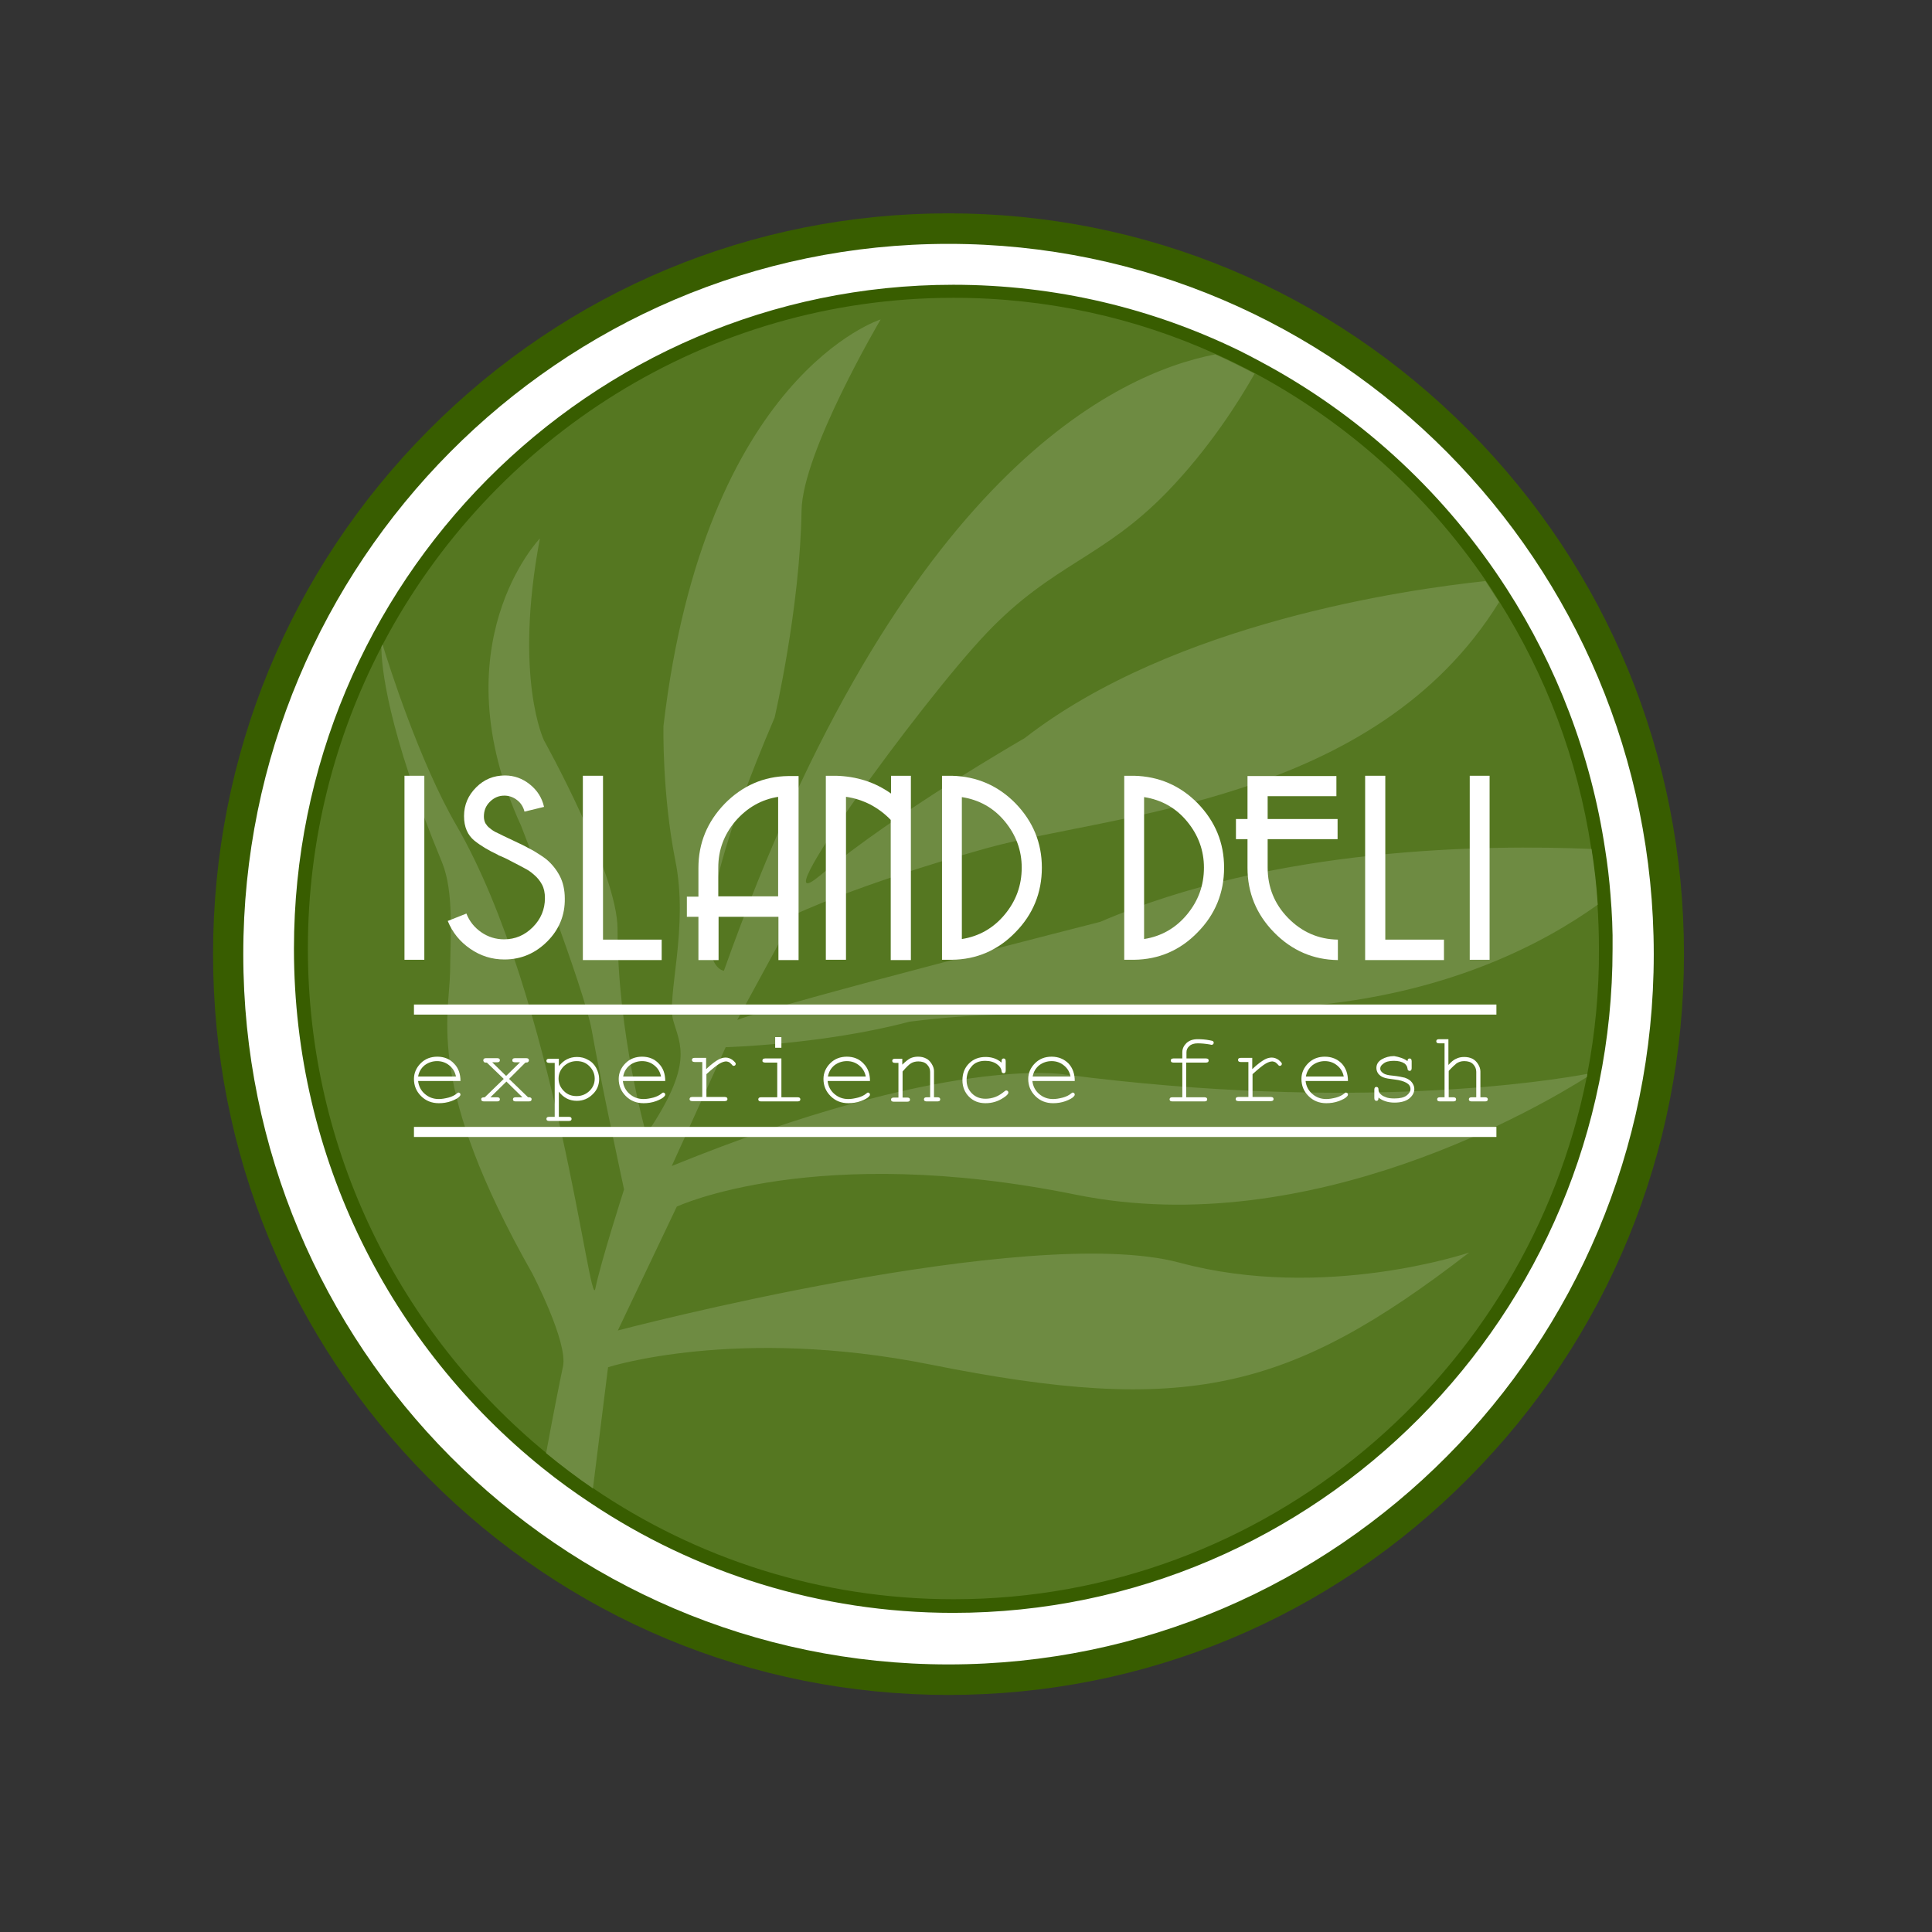
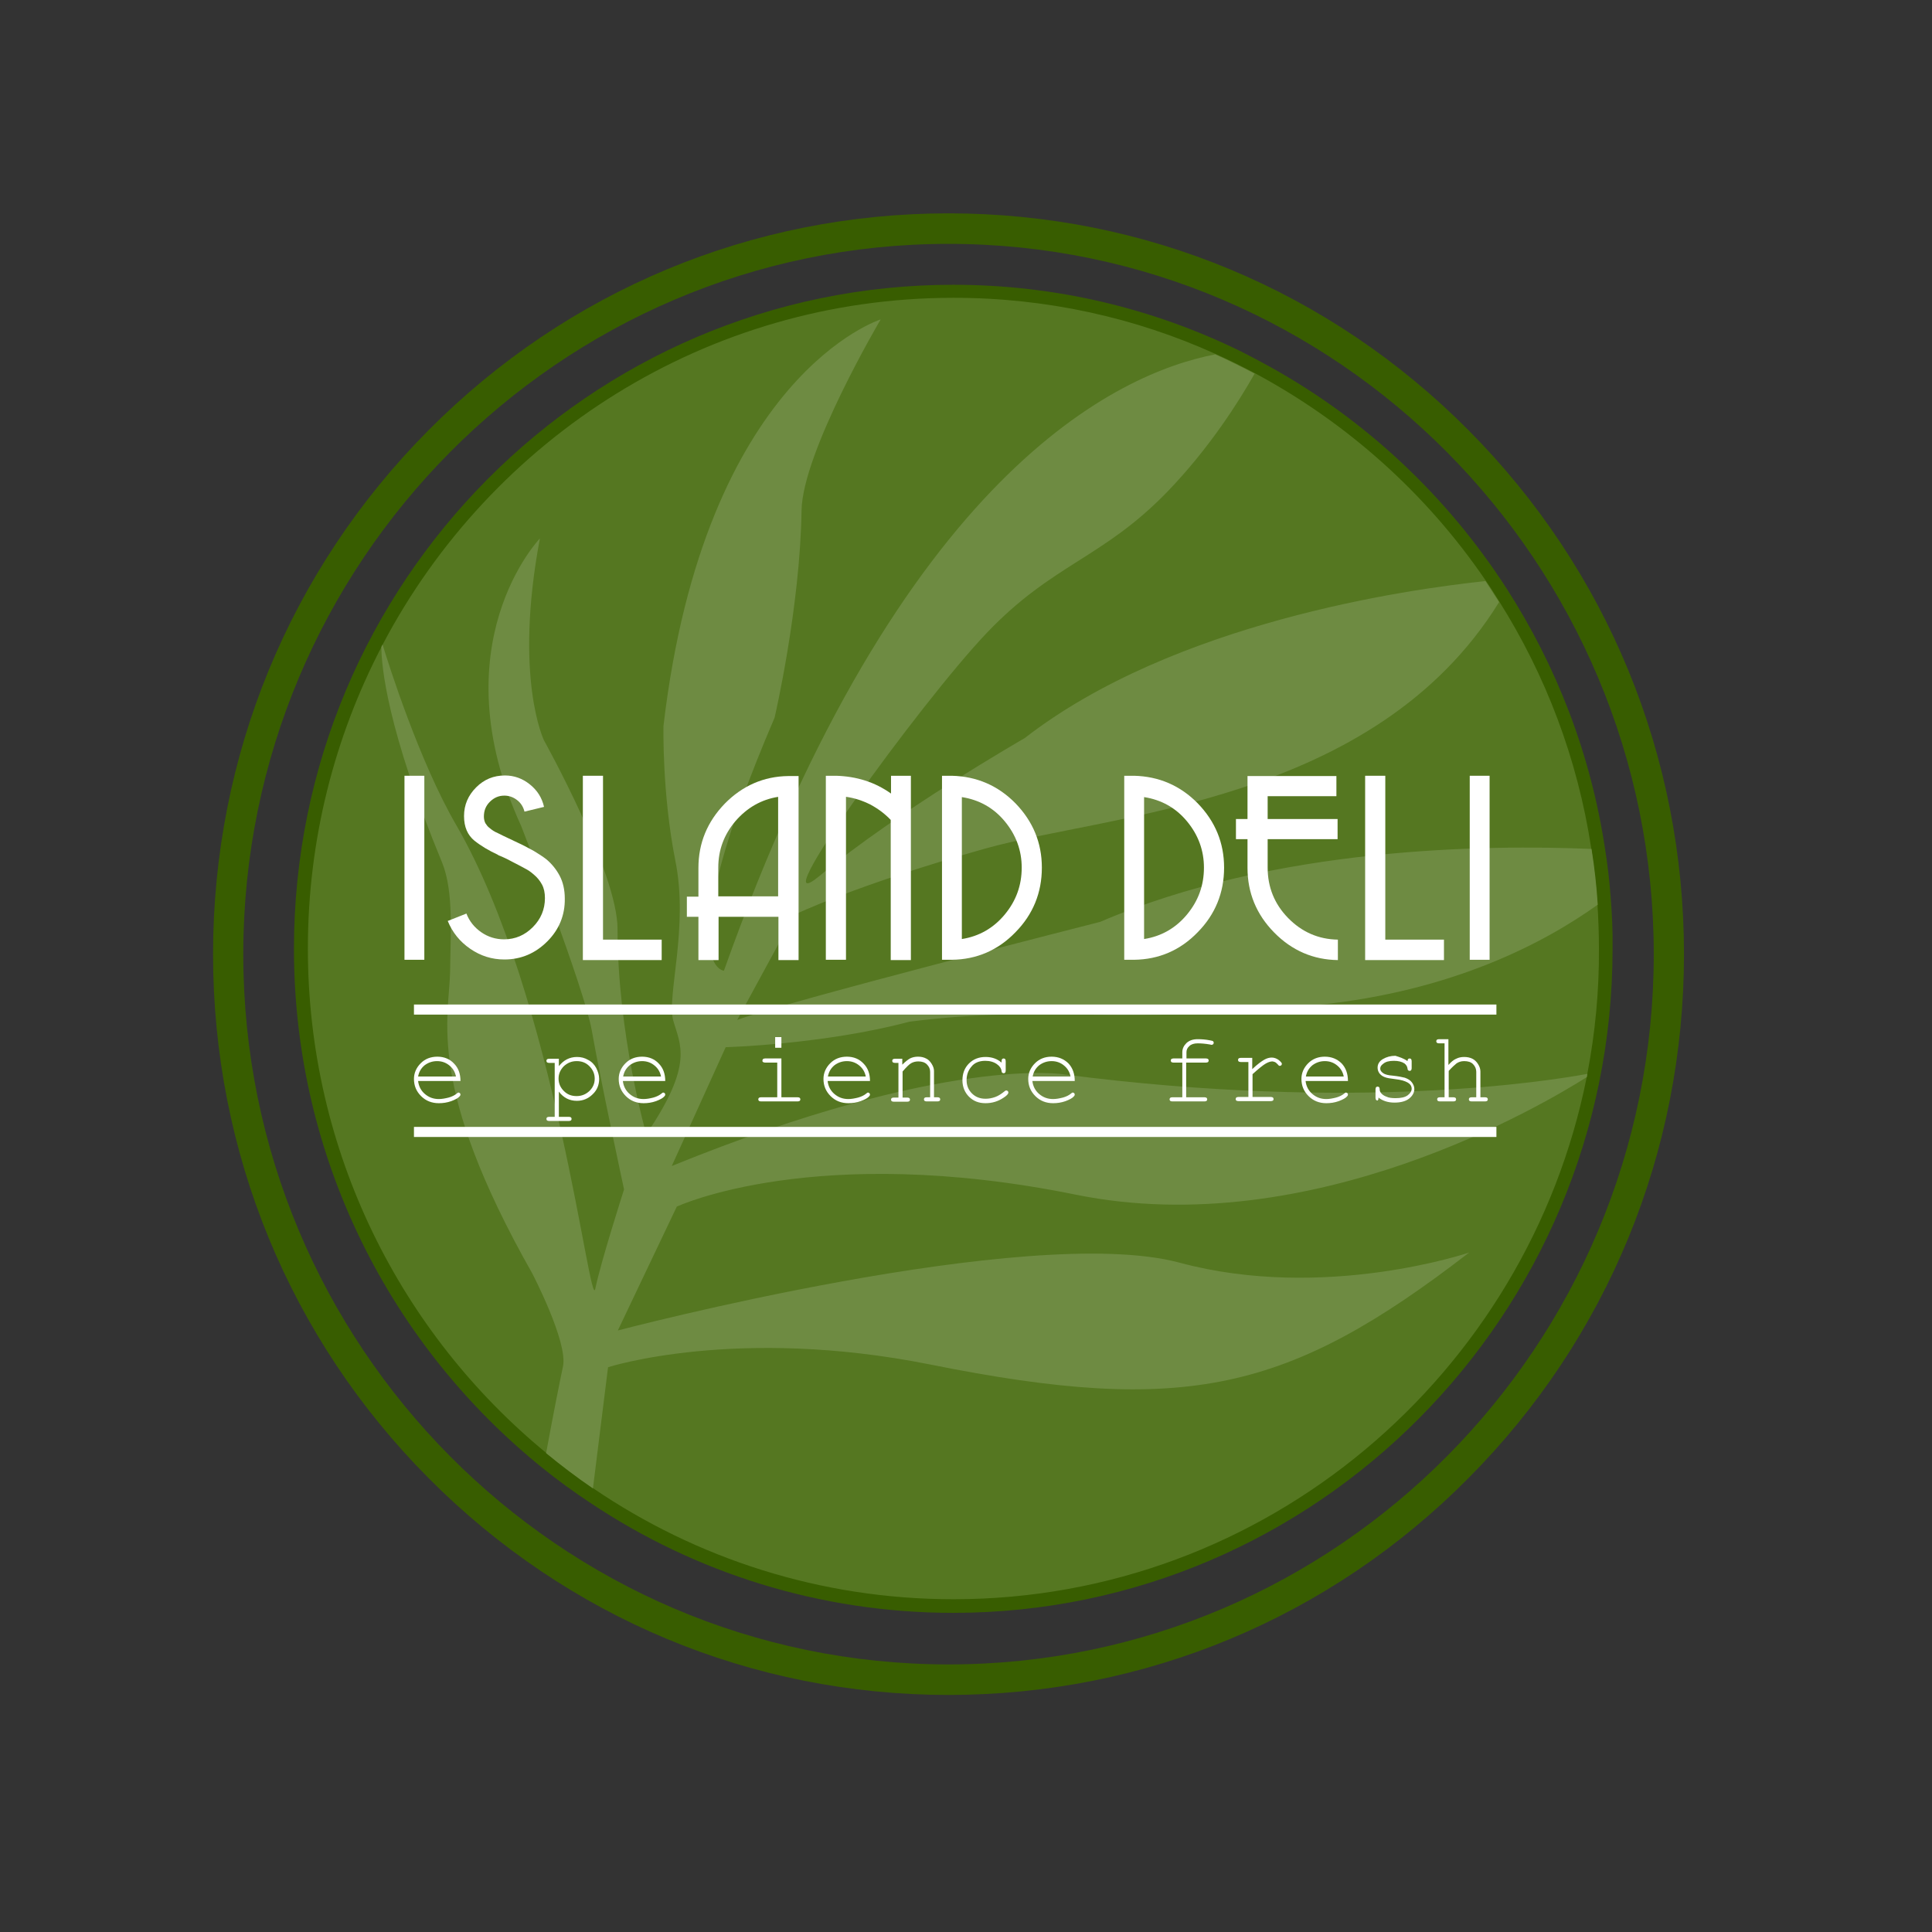
<svg xmlns="http://www.w3.org/2000/svg" version="1.1" id="layer" x="0px" y="0px" viewBox="0 0 652 652" style="enable-background:new 0 0 652 652;" xml:space="preserve">
  <rect x="0" y="0" width="652" height="652" fill="#333333" stroke="none" />
  <style type="text/css"> .st0{fill:#FFFFFF;} .st1{fill:#385D00;} .st2{fill:#557721;} .st3{fill:#6E8B42;} </style>
  <g>
-     <path class="st0" d="M563.2,322c0,135.2-108.8,244.8-243.1,244.8C185.9,566.8,77.1,457.2,77.1,322c0-135.2,108.8-244.8,243.1-244.8 C454.4,77.1,563.2,186.7,563.2,322" />
    <path class="st1" d="M320.1,572c-66.3,0-128.6-26-175.5-73.2c-46.9-47.2-72.7-110-72.7-176.8c0-66.8,25.8-129.6,72.7-176.8 C191.5,98,253.8,72,320.1,72c66.3,0,128.6,26,175.5,73.2c46.9,47.2,72.7,110,72.7,176.8c0,66.8-25.8,129.6-72.7,176.8 C448.8,546,386.4,572,320.1,572 M320.1,82.3c-131.2,0-238,107.5-238,239.7c0,132.2,106.7,239.7,238,239.7s238-107.5,238-239.7 C558.1,189.8,451.3,82.3,320.1,82.3" />
    <path class="st2" d="M542,320.2c0,122.5-98.6,221.8-220.2,221.8c-121.6,0-220.2-99.3-220.2-221.8c0-122.5,98.6-221.8,220.2-221.8 C443.4,98.4,542,197.7,542,320.2" />
    <path class="st1" d="M543.5,302c-0.4-5.2-1-10.3-1.8-15.3c-4.8-32.1-16.4-61.9-33.2-88c-0.7-1.1-1.4-2.1-2.1-3.2 c-20.5-30.7-48.3-56-80.9-73.4c-2.4-1.3-4.7-2.5-7.1-3.7c-29.3-14.3-62.1-22.3-96.7-22.3c-122.7,0-222.5,100.5-222.5,224.1 c0,70.9,32.9,134.2,84,175.3c5.2,4.2,10.6,8.1,16.2,11.8c35.1,23.4,77.2,37,122.3,37c122.7,0,222.5-100.5,222.5-224.1 C544.3,314.1,544,308,543.5,302 M535.7,362.3c-0.1,0.4-0.1,0.7-0.2,1.1c-20,100.4-108.2,176.3-213.7,176.3 c-45,0-86.9-13.8-121.7-37.5c-5.5-3.7-10.7-7.7-15.8-11.9c-49-40.3-80.4-101.6-80.4-170.2c0-36.7,9-71.4,24.9-101.9 c0.1-0.3,0.3-0.5,0.4-0.8c36.6-69.5,109.2-116.9,192.6-116.9c31.4,0,61.3,6.7,88.3,18.9c4.5,2,8.9,4.2,13.3,6.5 c31.2,16.7,58,40.7,77.9,69.9c1.6,2.3,3.1,4.7,4.6,7.1c15.7,24.9,26.5,53.1,31.1,83.4c0.9,6.2,1.6,12.4,2.1,18.7 c0.3,5,0.5,10,0.5,15C539.7,334.6,538.3,348.7,535.7,362.3" />
    <path class="st3" d="M371.3,311.1c0,0-106.3,27-122.5,33.1l19.3-35.5c0,0,20.8-10.1,64.3-22.3c41.9-11.8,131.5-15.2,173.5-83.2 c-1.5-2.4-3.1-4.7-4.6-7.1c-26.6,2.8-105.3,14-155.5,53c0,0-42.9,24.6-69.1,46.4c-21.1,17.5,34-58.5,56.3-81.9 c22.3-23.4,39.1-25.1,60.9-47.6c14.3-14.8,24.3-30.7,29.5-39.9c-4.4-2.3-8.8-4.5-13.3-6.5c-32.8,6.3-106,39.8-165.8,208 c0,0-18.9-1.3,17.1-85.4c0,0,8.6-36.9,9.1-69.9c0.3-19.8,26.7-64.5,26.7-64.5s-59.4,18.6-73.3,137.2c0,0-0.5,22.7,4,45.4 c4.6,22.7-3,45.9-0.7,54c2.3,8.2,7.1,14.6-9.1,38.4c0,0-9.7-33.9-9.7-69.3c0-19.1-24.8-63.6-24.8-63.6s-10.3-21-1.4-68.2 c0,0-34.4,35.8-6.3,97.1c0,0,21.2,54.4,23.8,68.9c3,17.1,10.9,53.7,10.9,53.7s-7.9,24.6-9.7,33.5c-1.8,8.9-13.4-98.5-46.9-156.4 c-12.4-21.3-22.9-54.4-24.9-61c-0.1,0.3-0.3,0.5-0.4,0.8c0,6.2,1.8,27.6,20.5,72.8c4,9.8,2.8,24.6,2.7,36.7 c-0.3,15.7-8.3,38.4,27.7,101.9c0,0,12.1,23.2,10.4,31.4c-0.8,3.7-3.3,16.1-5.7,29.3c5.1,4.2,10.4,8.2,15.8,11.9l5.1-40.9 c0,0,43.4-14,108.8-0.9c86.2,17.3,120.9,9.2,181.8-37.8c0,0-48.9,16.6-97.8,3.4C347.1,412.5,208.5,449,208.5,449l19.9-41.8 c0,0,46.8-21.9,134.8-4c79.6,16.1,157.9-30.6,172.3-39.7c0.1-0.4,0.1-0.7,0.2-1.1c-12.4,2.3-77.9,13-176.5,0.2 c0,0-39.6-6.9-132.5,30.9l18.2-40.1c0,0,33-0.9,62-8.6c48.1-6.1,66.6,1.7,138.2-5.7c45.3-4.7,76.1-20.9,94.1-33.8 c-0.4-6.3-1.1-12.6-2.1-18.8C501.9,285,430.3,285.7,371.3,311.1" />
    <rect x="139.7" y="339" class="st0" width="365.3" height="3.4" />
    <rect x="139.7" y="380.3" class="st0" width="365.3" height="3.4" />
    <path class="st0" d="M155.4,364.8h-14.3c0.2,1.8,1,3.3,2.3,4.4c1.3,1.1,2.8,1.7,4.7,1.7c1,0,2.1-0.2,3.3-0.5 c1.1-0.3,2.1-0.8,2.8-1.4c0.2-0.2,0.4-0.3,0.5-0.3c0.2,0,0.3,0.1,0.5,0.2c0.1,0.1,0.2,0.3,0.2,0.5s-0.1,0.4-0.3,0.6 c-0.5,0.6-1.5,1.1-2.8,1.6c-1.4,0.5-2.8,0.7-4.2,0.7c-2.4,0-4.4-0.8-6-2.4c-1.6-1.6-2.4-3.5-2.4-5.8c0-2,0.8-3.8,2.3-5.3 c1.5-1.5,3.4-2.2,5.6-2.2c2.3,0,4.2,0.8,5.6,2.3C154.7,360.4,155.4,362.4,155.4,364.8 M153.9,363.4c-0.3-1.6-1-2.8-2.2-3.8 c-1.2-1-2.6-1.5-4.2-1.5c-1.6,0-3,0.5-4.2,1.4c-1.2,1-1.9,2.2-2.2,3.8H153.9z" />
-     <path class="st0" d="M171.8,364.1l6.4,6.2c0.4,0,0.7,0,0.8,0.1c0.1,0,0.2,0.1,0.3,0.2c0.1,0.1,0.1,0.3,0.1,0.4 c0,0.2-0.1,0.4-0.2,0.5c-0.1,0.1-0.4,0.2-0.7,0.2H174c-0.3,0-0.6-0.1-0.7-0.2c-0.1-0.1-0.2-0.3-0.2-0.5c0-0.2,0.1-0.4,0.2-0.5 c0.1-0.1,0.4-0.2,0.7-0.2h2.3l-5.4-5.3l-5.4,5.3h2.3c0.3,0,0.6,0.1,0.7,0.2c0.1,0.1,0.2,0.3,0.2,0.5c0,0.2-0.1,0.4-0.2,0.5 c-0.1,0.1-0.4,0.2-0.7,0.2h-4.5c-0.3,0-0.6-0.1-0.7-0.2c-0.1-0.1-0.2-0.3-0.2-0.5c0-0.1,0-0.3,0.1-0.4s0.2-0.2,0.3-0.2 c0.1,0,0.4-0.1,0.8-0.1l6.4-6.2l-5.7-5.5c-0.4,0-0.7,0-0.8-0.1c-0.1,0-0.2-0.1-0.3-0.3c-0.1-0.1-0.1-0.3-0.1-0.4 c0-0.2,0.1-0.4,0.2-0.5c0.1-0.1,0.4-0.2,0.7-0.2h3.8c0.3,0,0.6,0.1,0.7,0.2c0.1,0.1,0.2,0.3,0.2,0.5c0,0.2-0.1,0.4-0.2,0.5 c-0.1,0.1-0.4,0.2-0.7,0.2h-1.7l4.7,4.6l4.7-4.6h-1.7c-0.3,0-0.6-0.1-0.7-0.2c-0.2-0.1-0.2-0.3-0.2-0.5c0-0.2,0.1-0.4,0.2-0.5 c0.1-0.1,0.4-0.2,0.7-0.2h3.8c0.3,0,0.6,0.1,0.7,0.2s0.2,0.3,0.2,0.5c0,0.1,0,0.3-0.1,0.4c-0.1,0.1-0.2,0.2-0.3,0.3 c-0.1,0-0.4,0.1-0.8,0.1L171.8,364.1z" />
    <path class="st0" d="M188.6,357.2v2.6c0.8-1,1.7-1.8,2.7-2.3c1-0.5,2.1-0.8,3.4-0.8c1.4,0,2.6,0.3,3.8,1c1.2,0.6,2.1,1.6,2.7,2.7 c0.6,1.2,1,2.4,1,3.7c0,2-0.7,3.8-2.2,5.2c-1.4,1.4-3.2,2.2-5.3,2.2c-2.5,0-4.5-1-6.1-3.1v8.5h3.4c0.3,0,0.6,0.1,0.7,0.2 c0.1,0.1,0.2,0.3,0.2,0.5c0,0.2-0.1,0.4-0.2,0.5c-0.1,0.1-0.4,0.2-0.7,0.2h-6.7c-0.3,0-0.6-0.1-0.7-0.2c-0.1-0.1-0.2-0.3-0.2-0.5 c0-0.2,0.1-0.4,0.2-0.5c0.1-0.1,0.4-0.2,0.7-0.2h1.9v-18.2h-1.9c-0.3,0-0.6-0.1-0.7-0.2c-0.1-0.1-0.2-0.3-0.2-0.5 c0-0.2,0.1-0.4,0.2-0.5c0.1-0.1,0.4-0.2,0.7-0.2H188.6z M200.7,364c0-1.6-0.6-3-1.8-4.2c-1.2-1.2-2.6-1.7-4.3-1.7 c-1.7,0-3.1,0.6-4.3,1.7c-1.2,1.2-1.8,2.6-1.8,4.2c0,1.6,0.6,3,1.8,4.2c1.2,1.2,2.6,1.7,4.3,1.7c1.7,0,3.1-0.6,4.3-1.7 C200.1,367,200.7,365.7,200.7,364" />
    <path class="st0" d="M224.5,364.8h-14.3c0.2,1.8,1,3.3,2.3,4.4c1.3,1.1,2.8,1.7,4.7,1.7c1,0,2.1-0.2,3.3-0.5 c1.1-0.3,2.1-0.8,2.8-1.4c0.2-0.2,0.4-0.3,0.5-0.3c0.2,0,0.3,0.1,0.5,0.2c0.1,0.1,0.2,0.3,0.2,0.5s-0.1,0.4-0.3,0.6 c-0.5,0.6-1.5,1.1-2.8,1.6c-1.4,0.5-2.8,0.7-4.2,0.7c-2.4,0-4.4-0.8-6-2.4c-1.6-1.6-2.4-3.5-2.4-5.8c0-2,0.8-3.8,2.3-5.3 c1.5-1.5,3.4-2.2,5.6-2.2c2.3,0,4.2,0.8,5.6,2.3C223.8,360.4,224.5,362.4,224.5,364.8 M223.1,363.4c-0.3-1.6-1-2.8-2.2-3.8 c-1.2-1-2.6-1.5-4.2-1.5c-1.6,0-3,0.5-4.2,1.4c-1.2,1-1.9,2.2-2.2,3.8H223.1z" />
-     <path class="st0" d="M238.3,357.2v3.6c1.8-1.7,3.2-2.7,4.1-3.2c0.9-0.5,1.7-0.7,2.5-0.7c0.8,0,1.6,0.3,2.3,0.8 c0.7,0.6,1.1,1,1.1,1.3c0,0.2-0.1,0.4-0.2,0.5c-0.1,0.1-0.3,0.2-0.5,0.2c-0.1,0-0.2,0-0.3-0.1c-0.1,0-0.2-0.2-0.4-0.4 c-0.4-0.4-0.7-0.7-1-0.8c-0.3-0.1-0.6-0.2-0.8-0.2c-0.6,0-1.3,0.2-2.2,0.7c-0.9,0.5-2.4,1.7-4.5,3.6v7.7h6.2c0.3,0,0.6,0.1,0.7,0.2 c0.1,0.1,0.2,0.3,0.2,0.5c0,0.2-0.1,0.4-0.2,0.5c-0.1,0.1-0.4,0.2-0.7,0.2h-11c-0.3,0-0.6-0.1-0.7-0.2c-0.1-0.1-0.2-0.3-0.2-0.5 c0-0.2,0.1-0.3,0.2-0.5c0.1-0.1,0.4-0.2,0.7-0.2h3.4v-11.8h-2.6c-0.3,0-0.6-0.1-0.7-0.2c-0.1-0.1-0.2-0.3-0.2-0.5 c0-0.2,0.1-0.4,0.2-0.5c0.1-0.1,0.4-0.2,0.7-0.2H238.3z" />
    <path class="st0" d="M263.7,357.2v13.1h5.5c0.3,0,0.6,0.1,0.7,0.2c0.1,0.1,0.2,0.3,0.2,0.5c0,0.2-0.1,0.4-0.2,0.5 c-0.1,0.1-0.4,0.2-0.7,0.2h-12.4c-0.3,0-0.6-0.1-0.7-0.2c-0.1-0.1-0.2-0.3-0.2-0.5c0-0.2,0.1-0.4,0.2-0.5c0.1-0.1,0.4-0.2,0.7-0.2 h5.5v-11.7h-4.1c-0.3,0-0.6-0.1-0.7-0.2c-0.2-0.1-0.2-0.3-0.2-0.5c0-0.2,0.1-0.4,0.2-0.5c0.1-0.1,0.4-0.2,0.7-0.2H263.7z M263.7,353.6h-2.1V350h2.1V353.6z" />
    <path class="st0" d="M293.6,364.8h-14.3c0.2,1.8,1,3.3,2.3,4.4c1.3,1.1,2.8,1.7,4.7,1.7c1,0,2.1-0.2,3.3-0.5 c1.1-0.3,2.1-0.8,2.8-1.4c0.2-0.2,0.4-0.3,0.5-0.3c0.2,0,0.3,0.1,0.5,0.2c0.1,0.1,0.2,0.3,0.2,0.5s-0.1,0.4-0.3,0.6 c-0.5,0.6-1.5,1.1-2.8,1.6c-1.4,0.5-2.8,0.7-4.2,0.7c-2.4,0-4.4-0.8-6-2.4c-1.6-1.6-2.4-3.5-2.4-5.8c0-2,0.8-3.8,2.3-5.3 c1.5-1.5,3.4-2.2,5.6-2.2c2.3,0,4.2,0.8,5.6,2.3C292.9,360.4,293.6,362.4,293.6,364.8 M292.2,363.4c-0.3-1.6-1-2.8-2.2-3.8 c-1.2-1-2.6-1.5-4.2-1.5c-1.6,0-3,0.5-4.2,1.4c-1.2,1-1.9,2.2-2.2,3.8H292.2z" />
    <path class="st0" d="M304.5,357.2v2.1c1-1,1.9-1.7,2.6-2.1c0.8-0.4,1.7-0.6,2.7-0.6c1.1,0,2,0.2,2.9,0.7c0.6,0.3,1.2,0.9,1.7,1.7 c0.5,0.8,0.8,1.6,0.8,2.4v8.9h1.2c0.3,0,0.6,0.1,0.7,0.2c0.1,0.1,0.2,0.3,0.2,0.5c0,0.2-0.1,0.4-0.2,0.5c-0.1,0.1-0.4,0.2-0.7,0.2 h-3.7c-0.3,0-0.6-0.1-0.7-0.2c-0.1-0.1-0.2-0.3-0.2-0.5c0-0.2,0.1-0.4,0.2-0.5c0.1-0.1,0.4-0.2,0.7-0.2h1.2v-8.6 c0-1-0.4-1.8-1.1-2.5c-0.7-0.7-1.7-1-2.9-1c-0.9,0-1.7,0.2-2.4,0.6c-0.7,0.4-1.6,1.3-2.9,2.8v8.8h1.6c0.3,0,0.6,0.1,0.7,0.2 c0.1,0.1,0.2,0.3,0.2,0.5c0,0.2-0.1,0.4-0.2,0.5c-0.1,0.1-0.4,0.2-0.7,0.2h-4.6c-0.3,0-0.6-0.1-0.7-0.2c-0.1-0.1-0.2-0.3-0.2-0.5 c0-0.2,0.1-0.4,0.2-0.5c0.1-0.1,0.4-0.2,0.7-0.2h1.6v-11.7H302c-0.3,0-0.6-0.1-0.7-0.2c-0.1-0.1-0.2-0.3-0.2-0.5 c0-0.2,0.1-0.4,0.2-0.5c0.1-0.1,0.4-0.2,0.7-0.2H304.5z" />
    <path class="st0" d="M338,358.6v-0.5c0-0.3,0.1-0.6,0.2-0.7c0.1-0.1,0.3-0.2,0.5-0.2c0.2,0,0.4,0.1,0.5,0.2 c0.1,0.1,0.2,0.4,0.2,0.7v3.2c0,0.3-0.1,0.6-0.2,0.7c-0.1,0.1-0.3,0.2-0.5,0.2c-0.2,0-0.3-0.1-0.5-0.2c-0.1-0.1-0.2-0.3-0.2-0.6 c-0.1-0.8-0.6-1.6-1.6-2.3c-1-0.7-2.3-1.1-3.9-1.1c-2.1,0-3.7,0.7-4.7,2c-1.1,1.3-1.6,2.8-1.6,4.5c0,1.8,0.6,3.3,1.8,4.5 c1.2,1.2,2.7,1.8,4.6,1.8c1.1,0,2.2-0.2,3.3-0.6c1.1-0.4,2.1-1.1,3.1-1.9c0.2-0.2,0.4-0.3,0.6-0.3c0.2,0,0.3,0.1,0.5,0.2 c0.1,0.1,0.2,0.3,0.2,0.5c0,0.5-0.6,1.1-1.7,1.8c-1.8,1.2-3.8,1.8-6,1.8c-2.3,0-4.1-0.7-5.6-2.2c-1.4-1.4-2.2-3.3-2.2-5.5 c0-2.3,0.7-4.2,2.2-5.7c1.5-1.5,3.4-2.2,5.6-2.2C334.7,356.7,336.5,357.3,338,358.6" />
    <path class="st0" d="M362.7,364.8h-14.3c0.2,1.8,1,3.3,2.3,4.4c1.3,1.1,2.8,1.7,4.7,1.7c1,0,2.1-0.2,3.3-0.5 c1.1-0.3,2.1-0.8,2.8-1.4c0.2-0.2,0.4-0.3,0.5-0.3c0.2,0,0.3,0.1,0.5,0.2c0.1,0.1,0.2,0.3,0.2,0.5s-0.1,0.4-0.3,0.6 c-0.5,0.6-1.5,1.1-2.8,1.6c-1.4,0.5-2.8,0.7-4.2,0.7c-2.4,0-4.4-0.8-6-2.4c-1.6-1.6-2.4-3.5-2.4-5.8c0-2,0.8-3.8,2.3-5.3 c1.5-1.5,3.4-2.2,5.6-2.2c2.3,0,4.2,0.8,5.7,2.3C362,360.4,362.7,362.4,362.7,364.8 M361.3,363.4c-0.3-1.6-1-2.8-2.2-3.8 c-1.2-1-2.6-1.5-4.2-1.5c-1.6,0-3,0.5-4.2,1.4c-1.2,1-1.9,2.2-2.2,3.8H361.3z" />
    <path class="st0" d="M400.3,358.6v11.7h6.2c0.3,0,0.6,0.1,0.7,0.2c0.1,0.1,0.2,0.3,0.2,0.5c0,0.2-0.1,0.4-0.2,0.5 c-0.1,0.1-0.4,0.2-0.7,0.2h-10.9c-0.3,0-0.6-0.1-0.7-0.2c-0.1-0.1-0.2-0.3-0.2-0.5c0-0.2,0.1-0.4,0.2-0.5c0.1-0.1,0.4-0.2,0.7-0.2 h3.4v-11.7h-3c-0.3,0-0.6-0.1-0.7-0.2c-0.1-0.1-0.2-0.3-0.2-0.5c0-0.2,0.1-0.4,0.2-0.5c0.1-0.1,0.4-0.2,0.7-0.2h3v-2.1 c0-1.2,0.5-2.2,1.4-3.1c1-0.9,2.2-1.3,3.8-1.3c1.3,0,2.7,0.1,4.2,0.4c0.6,0.1,0.9,0.2,1,0.3c0.1,0.1,0.2,0.3,0.2,0.5 c0,0.2-0.1,0.4-0.2,0.5c-0.1,0.1-0.3,0.2-0.5,0.2c-0.1,0-0.2,0-0.5-0.1c-1.7-0.3-3.1-0.4-4.2-0.4c-1.2,0-2.2,0.3-2.8,0.9 c-0.7,0.6-1,1.3-1,2.1v2.1h6.6c0.3,0,0.6,0.1,0.7,0.2c0.1,0.1,0.2,0.3,0.2,0.5c0,0.2-0.1,0.4-0.2,0.5c-0.1,0.1-0.4,0.2-0.7,0.2 H400.3z" />
    <path class="st0" d="M422.6,357.2v3.6c1.8-1.7,3.2-2.7,4.1-3.2c0.9-0.5,1.7-0.7,2.5-0.7c0.8,0,1.6,0.3,2.3,0.8 c0.7,0.6,1.1,1,1.1,1.3c0,0.2-0.1,0.4-0.2,0.5c-0.1,0.1-0.3,0.2-0.5,0.2c-0.1,0-0.2,0-0.3-0.1c-0.1,0-0.2-0.2-0.4-0.4 c-0.4-0.4-0.7-0.7-1-0.8c-0.3-0.1-0.6-0.2-0.8-0.2c-0.6,0-1.3,0.2-2.2,0.7c-0.9,0.5-2.4,1.7-4.5,3.6v7.7h6.2c0.3,0,0.6,0.1,0.7,0.2 c0.1,0.1,0.2,0.3,0.2,0.5c0,0.2-0.1,0.4-0.2,0.5c-0.1,0.1-0.4,0.2-0.7,0.2h-11c-0.3,0-0.6-0.1-0.7-0.2c-0.1-0.1-0.2-0.3-0.2-0.5 c0-0.2,0.1-0.3,0.2-0.5c0.1-0.1,0.4-0.2,0.7-0.2h3.4v-11.8h-2.6c-0.3,0-0.6-0.1-0.7-0.2c-0.1-0.1-0.2-0.3-0.2-0.5 c0-0.2,0.1-0.4,0.2-0.5c0.1-0.1,0.4-0.2,0.7-0.2H422.6z" />
    <path class="st0" d="M454.9,364.8h-14.3c0.2,1.8,1,3.3,2.3,4.4c1.3,1.1,2.8,1.7,4.7,1.7c1,0,2.1-0.2,3.3-0.5 c1.1-0.3,2.1-0.8,2.8-1.4c0.2-0.2,0.4-0.3,0.5-0.3c0.2,0,0.3,0.1,0.5,0.2c0.1,0.1,0.2,0.3,0.2,0.5s-0.1,0.4-0.3,0.6 c-0.5,0.6-1.5,1.1-2.8,1.6c-1.4,0.5-2.8,0.7-4.2,0.7c-2.4,0-4.4-0.8-6-2.4c-1.6-1.6-2.4-3.5-2.4-5.8c0-2,0.8-3.8,2.3-5.3 c1.5-1.5,3.4-2.2,5.6-2.2c2.3,0,4.2,0.8,5.7,2.3C454.2,360.4,454.9,362.4,454.9,364.8 M453.5,363.4c-0.3-1.6-1-2.8-2.2-3.8 c-1.2-1-2.6-1.5-4.2-1.5c-1.6,0-3,0.5-4.2,1.4c-1.2,1-1.9,2.2-2.2,3.8H453.5z" />
-     <path class="st0" d="M475,358.1c0-0.3,0.1-0.6,0.2-0.7c0.1-0.1,0.3-0.2,0.5-0.2c0.2,0,0.4,0.1,0.5,0.2c0.1,0.1,0.2,0.4,0.2,0.7v2.4 c0,0.3-0.1,0.6-0.2,0.7c-0.1,0.1-0.3,0.2-0.5,0.2c-0.2,0-0.3-0.1-0.5-0.2c-0.1-0.1-0.2-0.3-0.2-0.6c-0.1-0.7-0.4-1.2-1-1.7 c-0.9-0.6-2.1-0.9-3.6-0.9c-1.6,0-2.8,0.3-3.6,1c-0.7,0.5-1,1-1,1.6c0,0.7,0.4,1.2,1.2,1.7c0.5,0.3,1.5,0.6,3,0.7 c1.9,0.2,3.3,0.5,4.1,0.7c1.1,0.4,1.9,0.9,2.4,1.6c0.5,0.7,0.8,1.4,0.8,2.2c0,1.2-0.6,2.3-1.7,3.2c-1.1,0.9-2.8,1.4-5,1.4 c-2.2,0-4-0.6-5.4-1.7c0,0.4,0,0.6-0.1,0.7c0,0.1-0.1,0.2-0.2,0.3c-0.1,0.1-0.2,0.1-0.4,0.1c-0.2,0-0.4-0.1-0.5-0.2 c-0.1-0.1-0.2-0.4-0.2-0.7v-2.9c0-0.3,0.1-0.6,0.2-0.7c0.1-0.1,0.3-0.2,0.5-0.2c0.2,0,0.4,0.1,0.5,0.2c0.1,0.1,0.2,0.3,0.2,0.6 c0,0.5,0.1,0.9,0.4,1.3c0.4,0.5,1,1,1.9,1.3c0.8,0.4,1.9,0.5,3.1,0.5c1.8,0,3.2-0.3,4.1-1c0.9-0.7,1.3-1.4,1.3-2.2 c0-0.9-0.5-1.6-1.4-2.1c-0.9-0.5-2.2-0.9-4-1.1c-1.7-0.2-3-0.4-3.7-0.7c-0.8-0.3-1.3-0.7-1.8-1.3c-0.4-0.6-0.6-1.2-0.6-1.9 c0-1.2,0.6-2.2,1.8-2.9c1.2-0.7,2.6-1.1,4.2-1.1C472.2,356.7,473.8,357.2,475,358.1" />
+     <path class="st0" d="M475,358.1c0-0.3,0.1-0.6,0.2-0.7c0.1-0.1,0.3-0.2,0.5-0.2c0.2,0,0.4,0.1,0.5,0.2c0.1,0.1,0.2,0.4,0.2,0.7v2.4 c0,0.3-0.1,0.6-0.2,0.7c-0.1,0.1-0.3,0.2-0.5,0.2c-0.2,0-0.3-0.1-0.5-0.2c-0.1-0.1-0.2-0.3-0.2-0.6c-0.1-0.7-0.4-1.2-1-1.7 c-0.9-0.6-2.1-0.9-3.6-0.9c-1.6,0-2.8,0.3-3.6,1c-0.7,0.5-1,1-1,1.6c0,0.7,0.4,1.2,1.2,1.7c0.5,0.3,1.5,0.6,3,0.7 c1.9,0.2,3.3,0.5,4.1,0.7c1.1,0.4,1.9,0.9,2.4,1.6c0.5,0.7,0.8,1.4,0.8,2.2c0,1.2-0.6,2.3-1.7,3.2c-1.1,0.9-2.8,1.4-5,1.4 c-2.2,0-4-0.6-5.4-1.7c0,0.4,0,0.6-0.1,0.7c0,0.1-0.1,0.2-0.2,0.3c-0.2,0-0.4-0.1-0.5-0.2 c-0.1-0.1-0.2-0.4-0.2-0.7v-2.9c0-0.3,0.1-0.6,0.2-0.7c0.1-0.1,0.3-0.2,0.5-0.2c0.2,0,0.4,0.1,0.5,0.2c0.1,0.1,0.2,0.3,0.2,0.6 c0,0.5,0.1,0.9,0.4,1.3c0.4,0.5,1,1,1.9,1.3c0.8,0.4,1.9,0.5,3.1,0.5c1.8,0,3.2-0.3,4.1-1c0.9-0.7,1.3-1.4,1.3-2.2 c0-0.9-0.5-1.6-1.4-2.1c-0.9-0.5-2.2-0.9-4-1.1c-1.7-0.2-3-0.4-3.7-0.7c-0.8-0.3-1.3-0.7-1.8-1.3c-0.4-0.6-0.6-1.2-0.6-1.9 c0-1.2,0.6-2.2,1.8-2.9c1.2-0.7,2.6-1.1,4.2-1.1C472.2,356.7,473.8,357.2,475,358.1" />
    <path class="st0" d="M488.8,350.7v8.7c0.9-1,1.7-1.7,2.6-2.1c0.8-0.4,1.7-0.6,2.7-0.6c1.1,0,2,0.2,2.8,0.6c0.8,0.4,1.4,1,1.9,1.8 c0.5,0.8,0.8,1.6,0.8,2.5v8.7h1.6c0.3,0,0.6,0.1,0.7,0.2c0.1,0.1,0.2,0.3,0.2,0.5c0,0.2-0.1,0.4-0.2,0.5c-0.1,0.1-0.4,0.2-0.7,0.2 h-4.6c-0.3,0-0.6-0.1-0.7-0.2s-0.2-0.3-0.2-0.5c0-0.2,0.1-0.4,0.2-0.5c0.1-0.1,0.4-0.2,0.7-0.2h1.6v-8.6c0-1-0.4-1.9-1.1-2.6 c-0.7-0.7-1.7-1-3-1c-1,0-1.9,0.3-2.6,0.8c-0.5,0.4-1.4,1.2-2.6,2.5v8.9h1.6c0.3,0,0.6,0.1,0.7,0.2c0.1,0.1,0.2,0.3,0.2,0.5 c0,0.2-0.1,0.4-0.2,0.5c-0.1,0.1-0.4,0.2-0.7,0.2h-4.6c-0.3,0-0.6-0.1-0.7-0.2s-0.2-0.3-0.2-0.5c0-0.2,0.1-0.4,0.2-0.5 c0.1-0.1,0.4-0.2,0.7-0.2h1.6v-18.2h-1.9c-0.3,0-0.6-0.1-0.7-0.2c-0.1-0.1-0.2-0.3-0.2-0.5c0-0.2,0.1-0.4,0.2-0.5 c0.1-0.1,0.4-0.2,0.7-0.2H488.8z" />
    <rect x="136.5" y="261.8" class="st0" width="6.7" height="62.1" />
    <path class="st0" d="M184.7,317.7c-4,4-8.8,6.1-14.5,6.1c-4.2,0-8-1.2-11.5-3.6c-3.5-2.4-6-5.5-7.6-9.4l6.3-2.5 c1,2.6,2.7,4.7,5,6.3c2.3,1.6,4.9,2.4,7.7,2.4c3.8,0,7-1.4,9.7-4.1c2.7-2.7,4.1-6,4.1-9.8c0-1.8-0.3-3.3-1-4.6 c-0.7-1.3-1.6-2.4-2.8-3.4c-0.9-0.8-1.9-1.5-3.1-2.1c-1.2-0.7-2.5-1.3-3.8-2c-0.7-0.4-1.4-0.7-2.1-1.1c-0.7-0.3-1.4-0.7-2.2-1 c-0.2-0.1-0.3-0.1-0.5-0.2c-0.2-0.1-0.4-0.2-0.5-0.3c-2.8-1.3-5.4-2.8-7.8-4.7c-2.3-1.9-3.5-4.6-3.5-8.3c0-3.8,1.4-7,4.1-9.7 c2.7-2.7,5.9-4,9.7-4c3.1,0,5.9,1,8.4,3c2.5,2,4.1,4.5,4.8,7.6l-6.6,1.6c-0.4-1.6-1.2-2.9-2.5-3.9c-1.3-1-2.7-1.5-4.3-1.5 c-1.9,0-3.5,0.7-4.9,2.1c-1.4,1.4-2,3-2,5c0,0.8,0.2,1.6,0.5,2.2c0.4,0.6,0.8,1.2,1.4,1.6c0.8,0.7,1.7,1.3,2.9,1.8 c1.1,0.6,2.3,1.1,3.5,1.7c0.7,0.3,1.3,0.6,1.9,0.9c0.6,0.3,1.3,0.6,1.9,0.9c1.7,0.8,3.3,1.7,4.8,2.5c1.5,0.9,2.9,1.8,4.2,2.8 c1.9,1.6,3.4,3.5,4.5,5.6c1.1,2.1,1.7,4.7,1.7,7.6C190.7,308.8,188.7,313.7,184.7,317.7" />
    <polygon class="st0" points="196.7,324 196.7,261.8 203.5,261.8 203.5,317.1 223.3,317.1 223.3,324 " />
    <path class="st0" d="M262.7,324v-14.6h-20.2V324h-6.8v-14.6h-3.9v-6.8h3.9v-4.8v-4.9c0-8.4,3-15.6,8.9-21.7 c5.9-6,13.1-9.2,21.4-9.3h1.8h1.7v31.1V324H262.7z M262.7,268.9c-5.8,0.9-10.6,3.7-14.5,8.2c-3.9,4.6-5.8,9.8-5.8,15.7v4.9v4.8 h20.2V268.9z" />
    <path class="st0" d="M300.6,324v-47.3c-2-2.1-4.3-3.8-6.9-5.2c-2.6-1.3-5.3-2.2-8.2-2.6v55h-6.8v-62.1h1.8h1.7 c3.3,0.1,6.6,0.6,9.7,1.6c3.2,1,6.1,2.5,8.8,4.4v-6h6.7V324H300.6z" />
    <path class="st0" d="M342.7,314.6c-5.9,6.1-13.1,9.2-21.5,9.3h-0.8h-0.8h-0.9h-0.8v-62.1h0.8h0.9h0.8h0.8 c8.4,0.2,15.6,3.3,21.5,9.3c5.9,6.1,8.9,13.3,8.9,21.7C351.6,301.3,348.6,308.6,342.7,314.6 M339.1,277.2 c-3.8-4.6-8.7-7.3-14.5-8.2v47.9c5.8-0.9,10.7-3.7,14.5-8.3c3.8-4.6,5.7-9.8,5.7-15.8C344.8,287,342.9,281.8,339.1,277.2" />
    <path class="st0" d="M404.2,314.6c-5.9,6.1-13.1,9.2-21.5,9.3h-0.8h-0.8h-0.9h-0.8v-62.1h0.8h0.9h0.8h0.8 c8.4,0.2,15.6,3.3,21.5,9.3c5.9,6.1,8.9,13.3,8.9,21.7C413.1,301.3,410.1,308.6,404.2,314.6 M400.6,277.2 c-3.8-4.6-8.7-7.3-14.5-8.2v47.9c5.8-0.9,10.7-3.7,14.5-8.3c3.8-4.6,5.7-9.8,5.7-15.8C406.3,287,404.4,281.8,400.6,277.2" />
    <path class="st0" d="M430,314.7c-6-6.1-9-13.4-9-21.8V288v-4.8h-3.9v-6.8h3.9v-14.5h30v6.8h-23.2v7.7h23.6v6.8h-23.6v4.8v4.8 c0,6.6,2.3,12.3,6.9,17c4.6,4.7,10.2,7.2,16.8,7.3v6.9C443.2,323.9,436,320.8,430,314.7" />
    <polygon class="st0" points="460.7,324 460.7,261.8 467.5,261.8 467.5,317.1 487.3,317.1 487.3,324 " />
    <rect x="496" y="261.8" class="st0" width="6.7" height="62.1" />
  </g>
</svg>